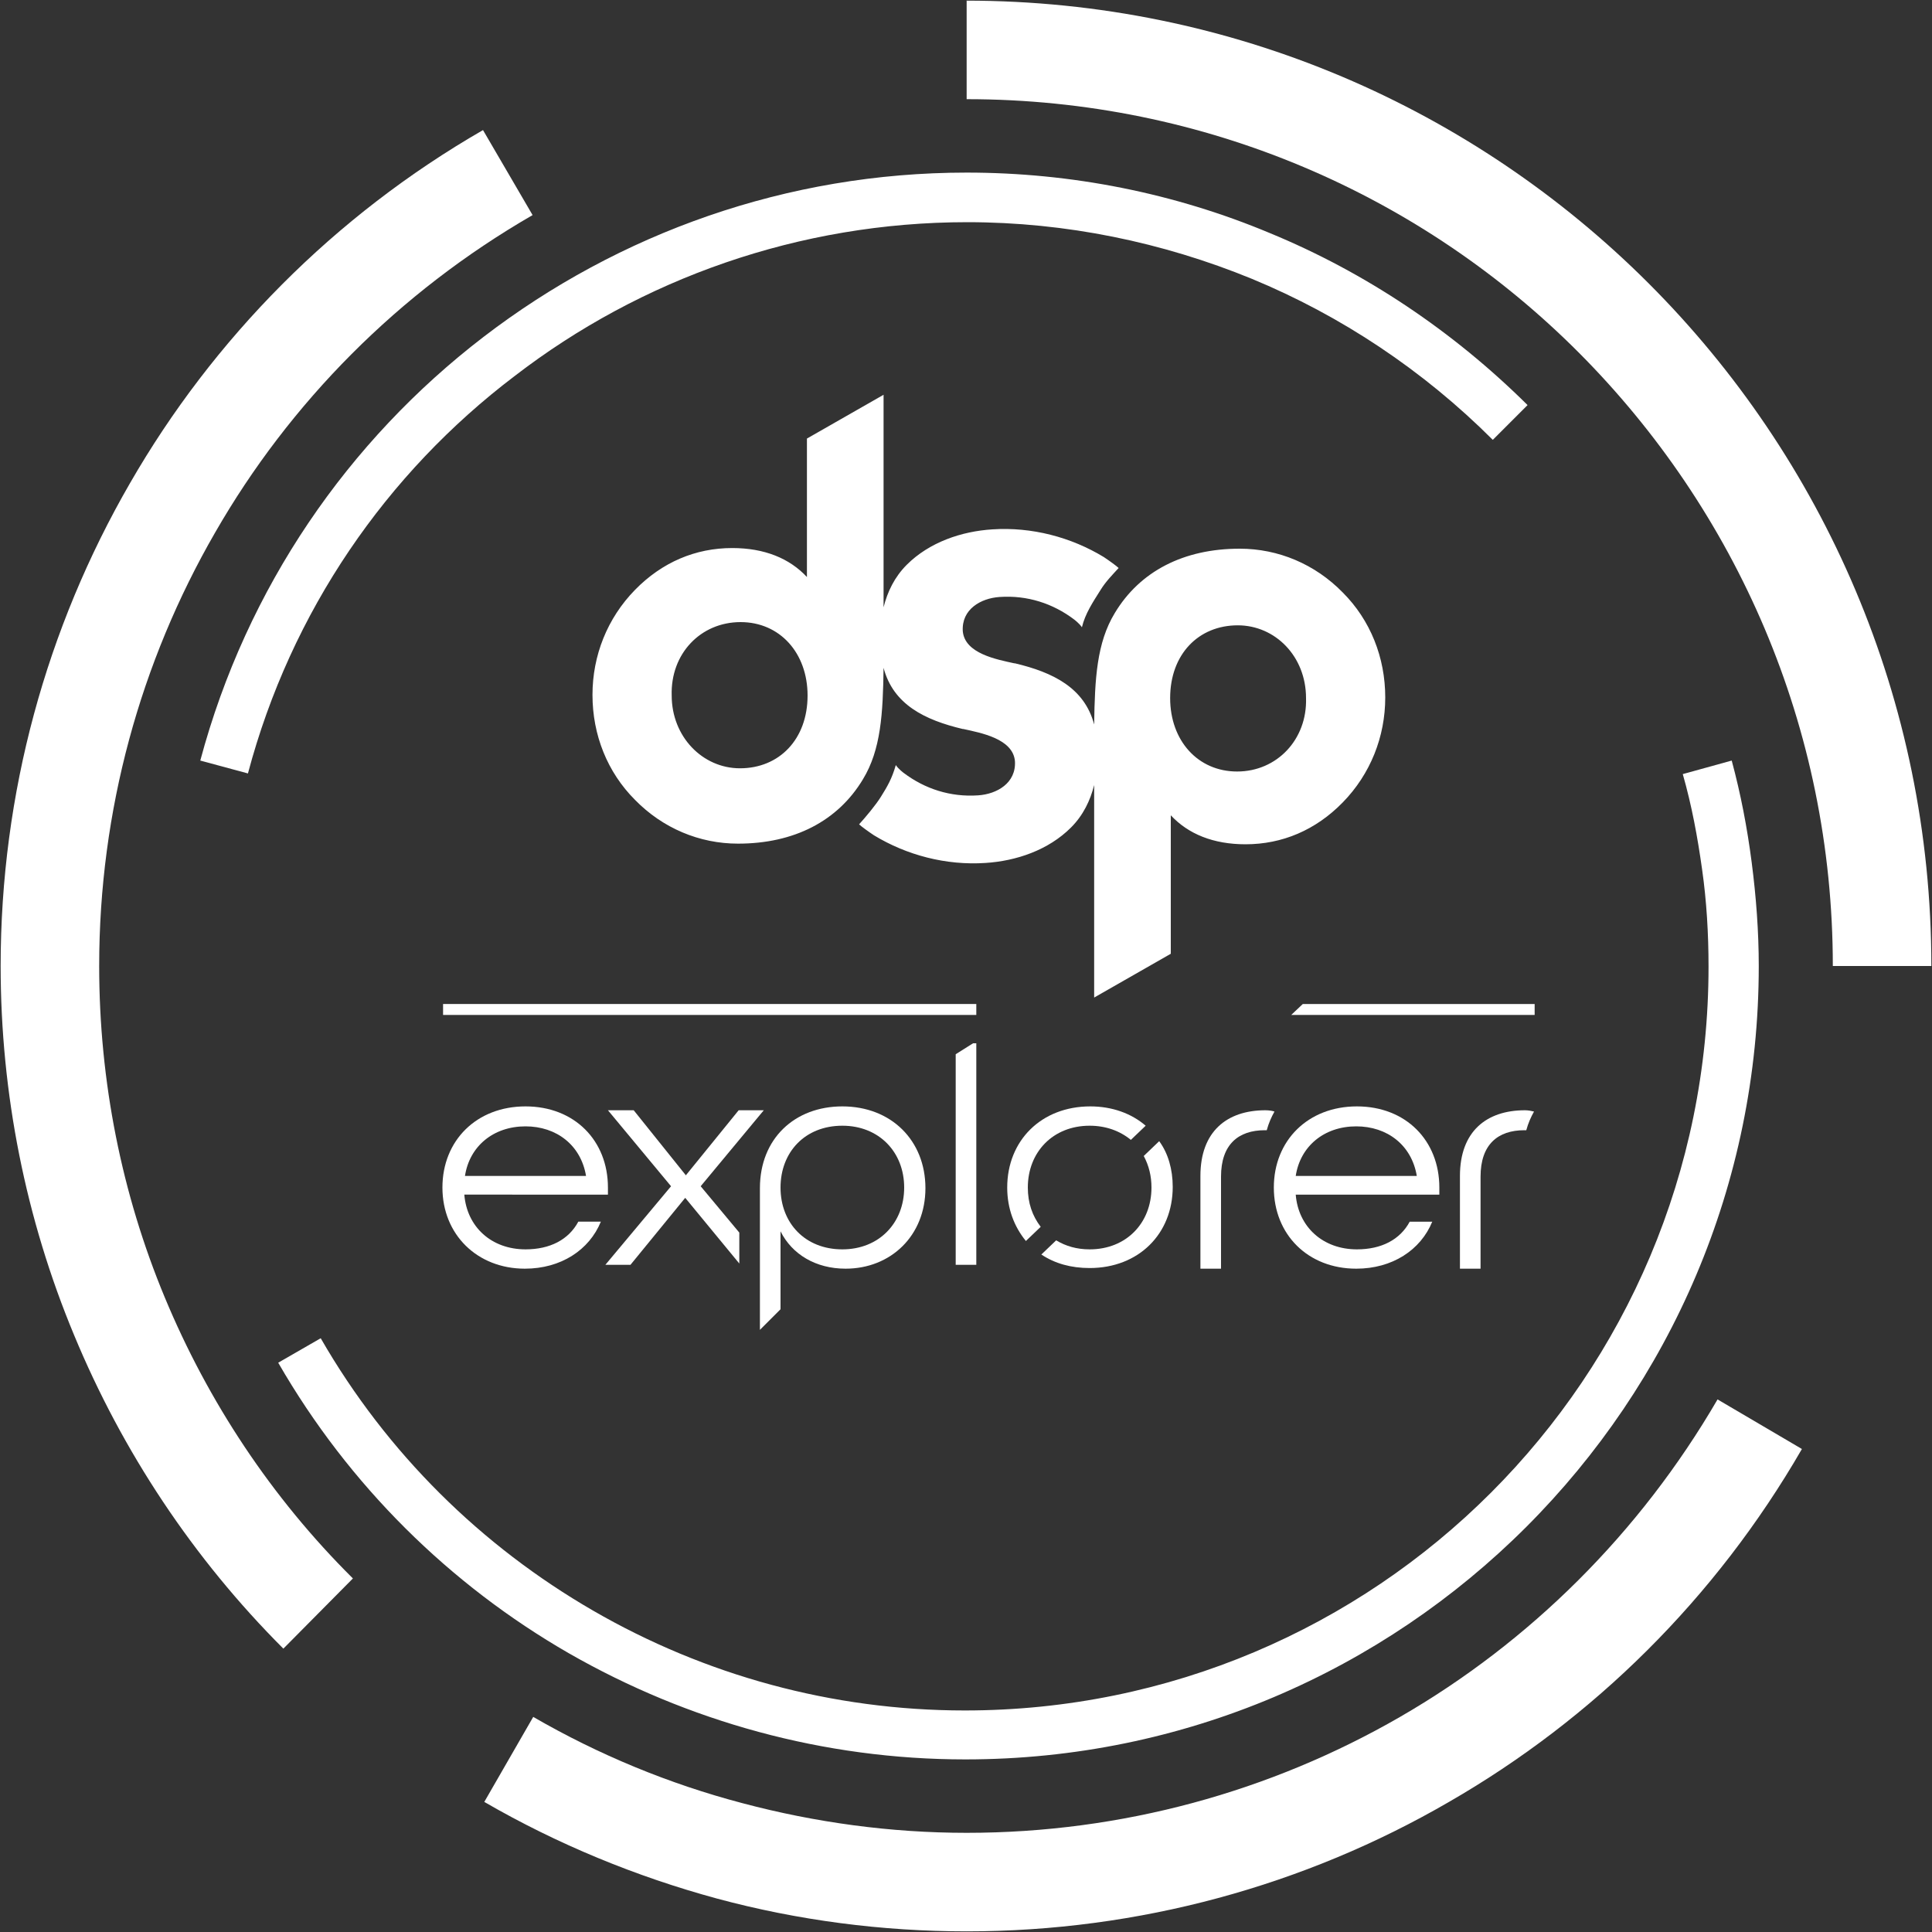
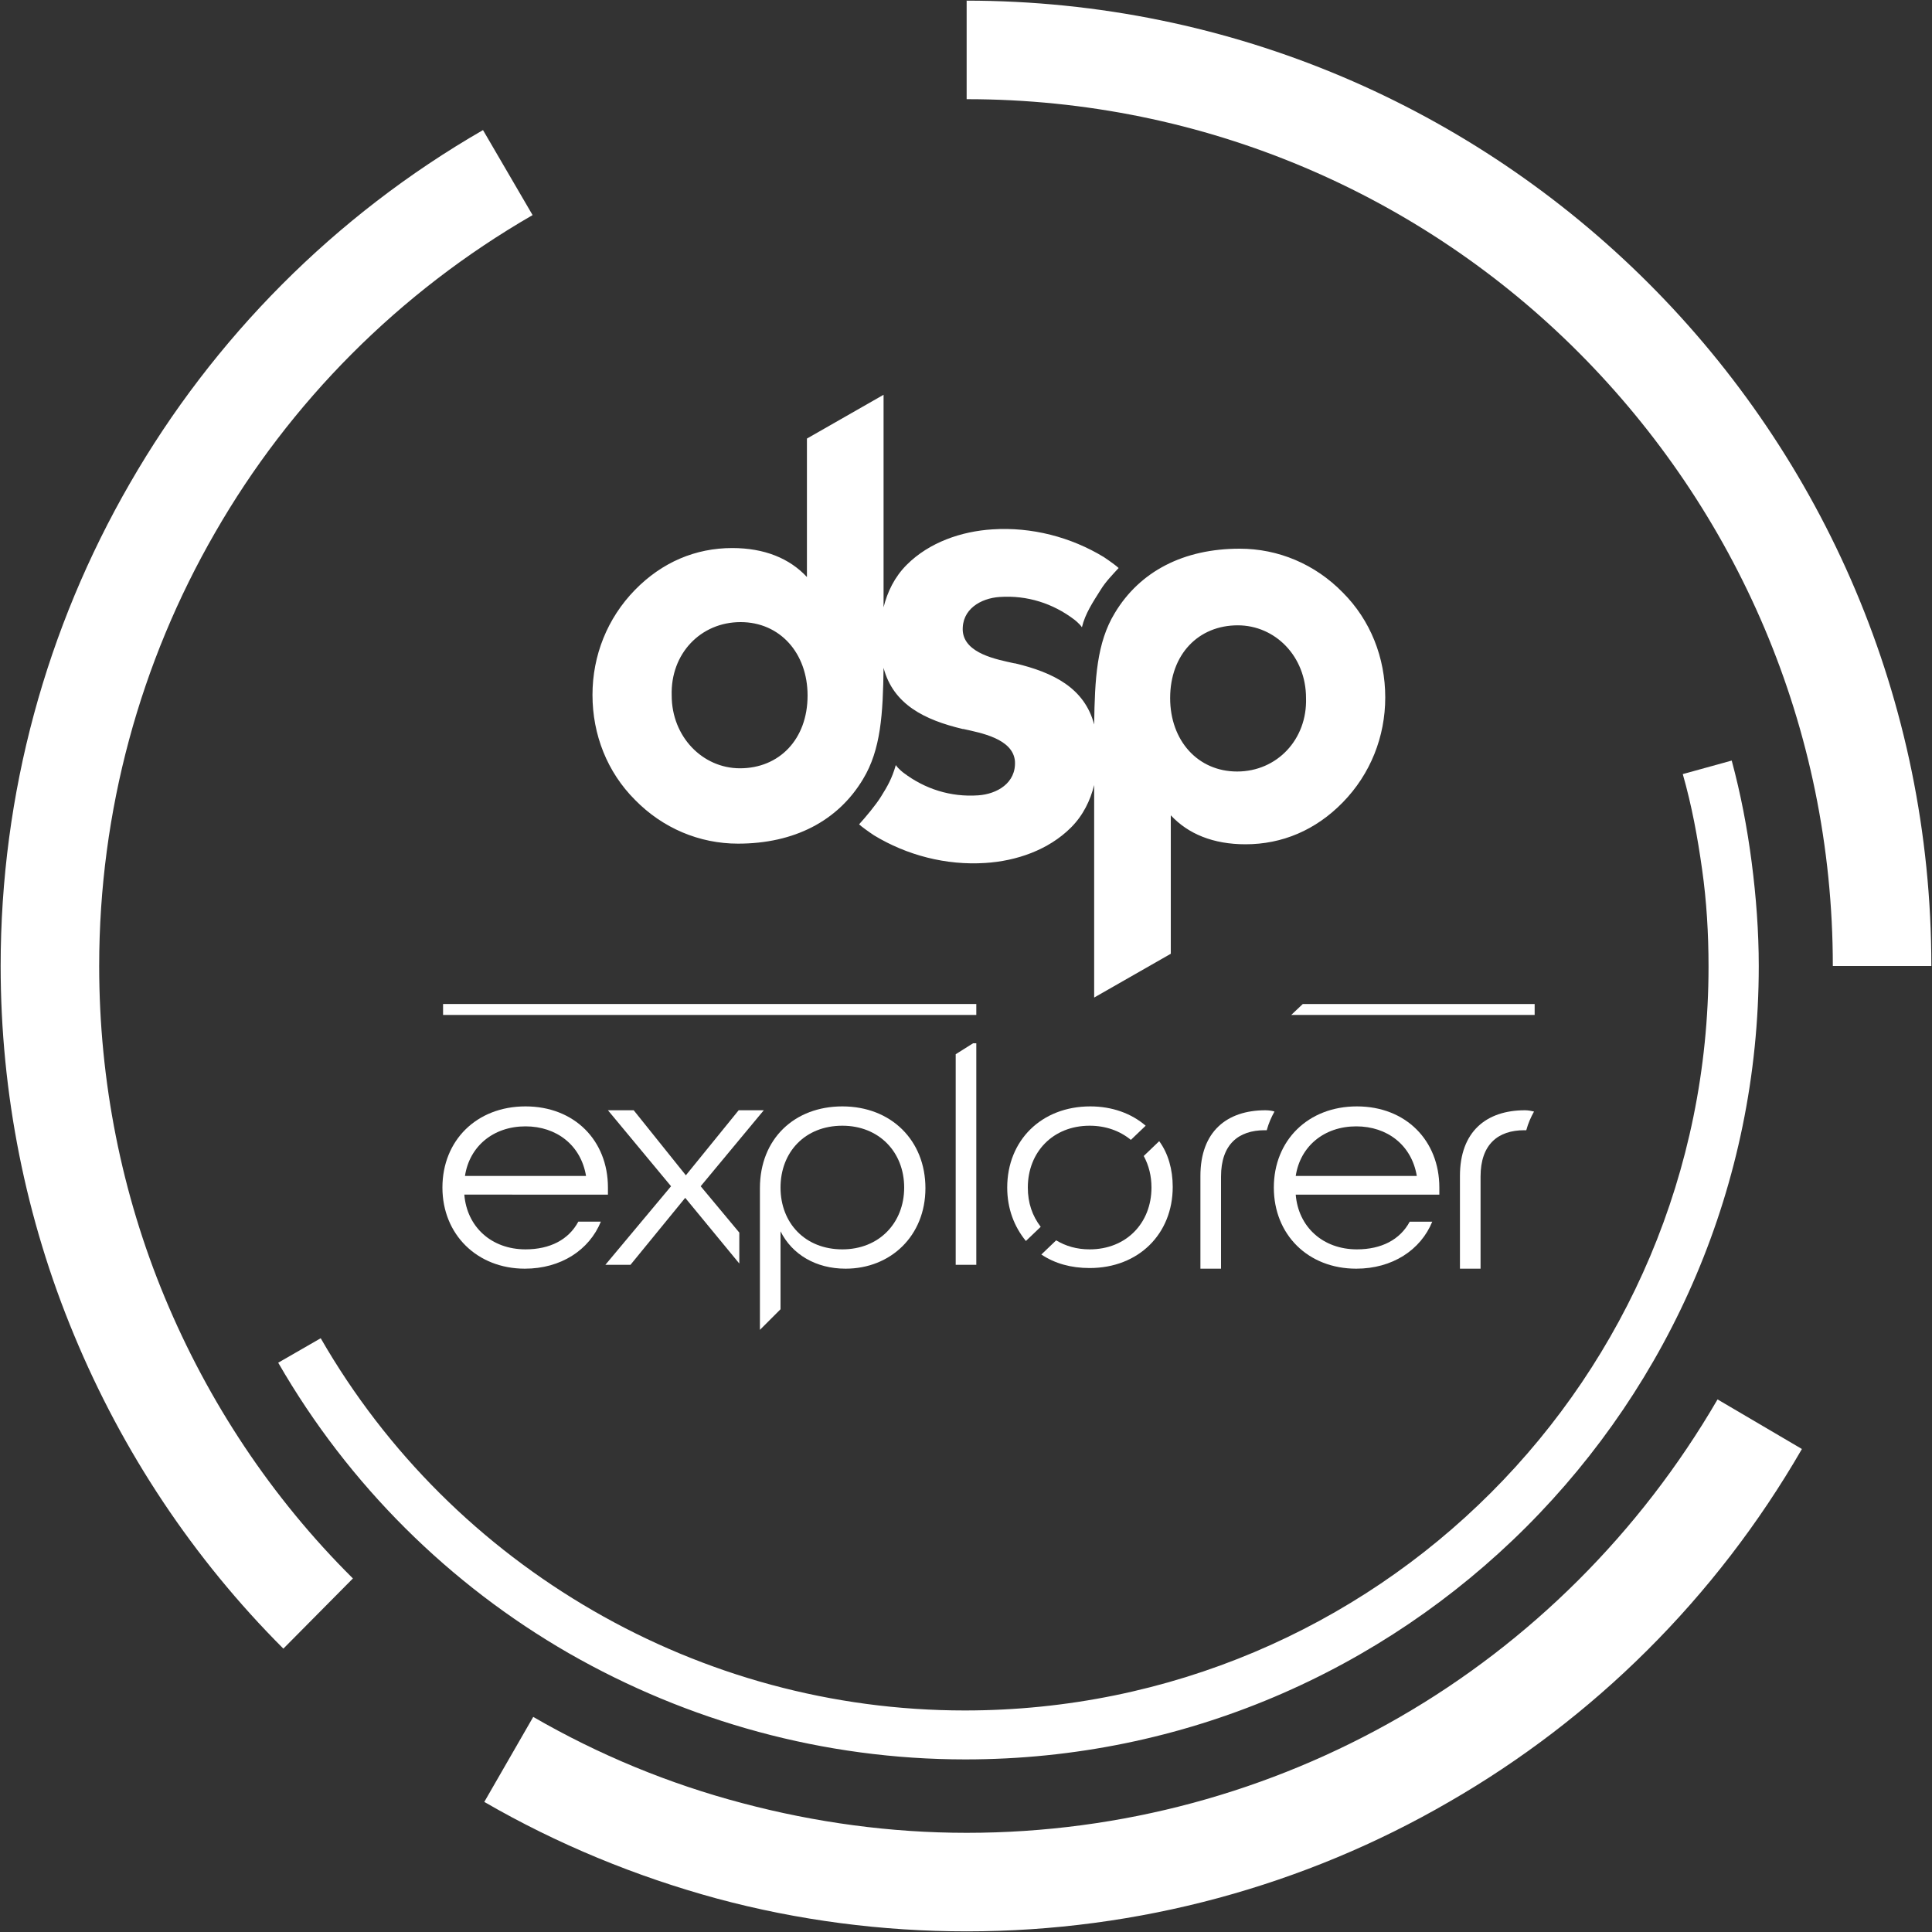
<svg xmlns="http://www.w3.org/2000/svg" version="1.1" id="Layer_1" x="0px" y="0px" viewBox="0 0 300 300" style="enable-background:new 0 0 300 300;" xml:space="preserve">
  <rect x="0" y="0" width="300" height="300" fill="#333333" stroke="none" />
  <style type="text/css">
	.st0{fill:#FFFFFF;}
	.st1{fill-rule:evenodd;clip-rule:evenodd;fill:#FFFFFF;}
</style>
  <g>
    <path class="st0" d="M68.7,184.4c0-7.3,5.3-12.6,12.9-12.6s12.8,5.3,12.8,12.6v1.1H72.1c0.4,5,4.2,8.5,9.5,8.5   c3.8,0,6.7-1.5,8.2-4.3h3.5c-1.8,4.4-6.2,7.3-11.8,7.3C74.1,197,68.7,191.7,68.7,184.4z M91,182.6c-0.8-4.8-4.6-7.7-9.4-7.7   c-5,0-8.7,3.1-9.4,7.7H91z" />
    <path class="st0" d="M197.8,184.4c0-7.3,5.3-12.6,12.9-12.6s12.8,5.3,12.8,12.6v1.1h-22.3c0.4,5,4.2,8.5,9.5,8.5   c3.8,0,6.7-1.5,8.2-4.3h3.5c-1.8,4.4-6.2,7.3-11.8,7.3C203.1,197,197.8,191.7,197.8,184.4z M220,182.6c-0.8-4.8-4.6-7.7-9.4-7.7   c-5,0-8.7,3.1-9.4,7.7H220z" />
    <g>
      <path class="st0" d="M196.5,172.4c-6,0-10.1,3.3-10.1,10.2V197h3.2v-14.3c0-5,2.7-7.2,6.8-7.2c0.1,0,0.2,0,0.3,0    c0.3-1.1,0.7-2,1.2-2.9C197.6,172.5,197.1,172.4,196.5,172.4z" />
    </g>
    <g>
      <path class="st0" d="M236.8,172.4c-6,0-10.1,3.3-10.1,10.2V197h3.2v-14.3c0-5,2.7-7.2,6.8-7.2c0.1,0,0.2,0,0.3,0    c0.3-1.1,0.7-2,1.2-2.9C237.8,172.5,237.3,172.4,236.8,172.4z" />
    </g>
    <polygon class="st0" points="108.8,184.2 118.6,172.4 114.7,172.4 106.5,182.5 98.4,172.4 94.4,172.4 104.2,184.2 94,196.4    97.9,196.4 106.4,186 114.8,196.2 114.8,191.4  " />
    <polygon class="st0" points="148.4,163.7 148.4,196.4 151.6,196.4 151.6,162 151.1,162  " />
    <rect x="68.8" y="155.9" class="st0" width="82.8" height="1.7" />
    <path class="st1" d="M115,96.6c6.1,0,10.4,4.8,10.4,11.4c0,6.8-4.4,11.3-10.5,11.3c-5.8,0-10.6-4.9-10.6-11.3   C104.1,101.5,108.8,96.6,115,96.6 M192.1,119.8c-6.1,0-10.4-4.8-10.4-11.4c0-6.8,4.4-11.3,10.5-11.3c5.8,0,10.6,4.8,10.6,11.3   C203,114.8,198.3,119.8,192.1,119.8z M169.9,112.5c-1.5-5.7-6.4-8.1-12.3-9.5l0,0l-0.1,0l0,0c-2.7-0.6-7.7-1.5-8-5   c-0.2-3.4,2.8-5.1,5.7-5.3c4.3-0.3,8.3,1,11.6,3.5c0,0,0.8,0.6,1.2,1.2c0.5-2.1,1.7-3.9,2.9-5.8c0.8-1.3,1.8-2.3,2.8-3.4   c-0.3-0.3-1.4-1.1-2.3-1.7c-5.1-3.1-11.2-4.7-17.3-4.3c-4.8,0.3-9.8,2-13.3,5.5c-1.9,1.9-3,4.2-3.6,6.6v-33l-11.9,6.8v21.5   c-2.7-2.9-6.6-4.5-11.6-4.5c-5.7,0-10.9,2.2-15.1,6.5C94.3,96,92,101.8,92,107.9c0,6.2,2.3,12,6.6,16.3c4.3,4.4,10,6.8,16,6.8   c8.7,0,15.5-3.5,19.4-10c2.8-4.6,3.1-10.2,3.2-17.3c1.5,5.7,6.4,8.1,12.3,9.5l0.1,0l0,0c2.7,0.6,7.7,1.5,8,5   c0.2,3.4-2.8,5.1-5.7,5.3c-4.3,0.3-8.3-1-11.6-3.5c0,0-0.8-0.6-1.2-1.2c-0.6,2.1-1.3,3.3-2.3,4.9c-0.8,1.3-2.4,3.2-3.4,4.3   c0.3,0.3,1.4,1.1,2.3,1.7c5.1,3.1,11.2,4.7,17.3,4.3c4.8-0.3,9.8-2,13.3-5.5c1.9-1.9,3-4.2,3.6-6.6v33l11.9-6.8v-21.5   c2.7,2.9,6.6,4.5,11.6,4.5c5.7,0,10.9-2.2,15.1-6.5c4.3-4.4,6.6-10.2,6.6-16.3c0-6.2-2.3-12-6.6-16.3c-4.3-4.4-10-6.8-16-6.8   c-8.7,0-15.5,3.5-19.4,10C170.3,99.8,170,105.4,169.9,112.5z" />
    <path class="st0" d="M159.6,184.4c0-5.5,3.9-9.6,9.6-9.6c2.5,0,4.7,0.8,6.4,2.2l2.3-2.2c-2.2-1.9-5.2-3-8.6-3   c-7.6,0-12.9,5.3-12.9,12.6c0,3.3,1.1,6.1,2.9,8.3l2.3-2.2C160.3,188.8,159.6,186.8,159.6,184.4z" />
    <path class="st0" d="M178.8,184.4c0,5.5-3.9,9.6-9.6,9.6c-2,0-3.7-0.5-5.2-1.4l-2.3,2.2c2.1,1.4,4.6,2.1,7.5,2.1   c7.6,0,12.9-5.3,12.9-12.6c0-2.7-0.7-5.2-2.1-7.1l-2.4,2.3C178.4,181,178.8,182.6,178.8,184.4z" />
    <polygon class="st0" points="238.3,157.6 238.3,155.9 202.3,155.9 200.5,157.6  " />
    <path class="st0" d="M130.8,171.8c-7.4,0-12.8,5-12.8,12.7v22l3.2-3.2v-12.1c1.8,3.6,5.5,5.8,10.1,5.8c7,0,12.4-5.1,12.4-12.5   C143.7,177.1,138.4,171.8,130.8,171.8z M130.8,194c-5.8,0-9.6-4.1-9.6-9.6c0-5.5,3.8-9.6,9.6-9.6c5.7,0,9.6,4.1,9.6,9.6   C140.4,189.9,136.5,194,130.8,194z" />
    <g>
      <path class="st0" d="M150,0.1c41.4,0,78.9,16.8,106,43.9c27.1,27.1,43.9,64.6,43.9,106h-15.3c0-37.2-15.1-70.8-39.4-95.2    c-24.3-24.4-58-39.4-95.1-39.4V0.1z" />
-       <path class="st0" d="M31.1,118.1c7.2-26.9,23-49.7,44-65.8c21-16.1,47.1-25.5,75-25.5c16.3,0,32.3,3.2,47.1,9.4    c14.8,6.1,28.4,15.2,40,26.7l-5.4,5.4c-10.8-10.8-23.6-19.3-37.4-25c-13.9-5.7-28.9-8.8-44.2-8.8c-26.1,0-50.7,8.8-70.3,23.9    C60,73.5,45.2,94.9,38.5,120.1L31.1,118.1z" />
      <path class="st0" d="M44,256c-14-14-25-30.6-32.5-48.7c-7.5-18-11.4-37.5-11.4-57.3c0-26.8,7.1-52.5,20.1-75    c12.9-22.4,31.7-41.5,54.8-54.8l7.7,13.2c-20.8,12-37.7,29.1-49.3,49.3c-11.6,20.1-18,43.2-18,67.3c0,17.9,3.5,35.4,10.2,51.5    c6.7,16.1,16.5,31,29.2,43.6L44,256z" />
      <path class="st0" d="M279.8,225c-13.4,23.2-32.4,41.9-54.8,54.8c-22.4,13-48.2,20.1-74.9,20.1c-13.1,0-26.2-1.7-38.8-5.1    c-12.5-3.4-24.7-8.4-36.1-15l7.6-13.2c10.2,5.9,21.1,10.4,32.5,13.4c11.3,3,23,4.6,34.8,4.6c24.1,0,47.2-6.4,67.3-18    c20.1-11.6,37.2-28.5,49.3-49.3L279.8,225z" />
-       <path class="st0" d="M268.9,118.1c1.4,5.2,2.4,10.4,3.1,15.8c0.7,5.4,1.1,10.8,1.1,16.1c0,34-13.8,64.8-36.1,87.1    c-22.3,22.3-53.1,36.1-87.1,36.1c-22,0-43.1-5.9-61.6-16.5l0,0c-18.4-10.6-34.1-26-45.1-45.1l6.6-3.8c10.3,17.9,25,32.3,42.3,42.3    h0c17.3,10,37.1,15.5,57.7,15.5c31.9,0,60.8-12.9,81.7-33.8c20.9-20.9,33.8-49.8,33.8-81.7c0-5.1-0.3-10.2-1-15.1    c-0.7-5-1.6-9.9-3-14.8L268.9,118.1z" />
+       <path class="st0" d="M268.9,118.1c1.4,5.2,2.4,10.4,3.1,15.8c0.7,5.4,1.1,10.8,1.1,16.1c0,34-13.8,64.8-36.1,87.1    c-22.3,22.3-53.1,36.1-87.1,36.1c-22,0-43.1-5.9-61.6-16.5l0,0c-18.4-10.6-34.1-26-45.1-45.1l6.6-3.8c10.3,17.9,25,32.3,42.3,42.3    c17.3,10,37.1,15.5,57.7,15.5c31.9,0,60.8-12.9,81.7-33.8c20.9-20.9,33.8-49.8,33.8-81.7c0-5.1-0.3-10.2-1-15.1    c-0.7-5-1.6-9.9-3-14.8L268.9,118.1z" />
    </g>
  </g>
</svg>